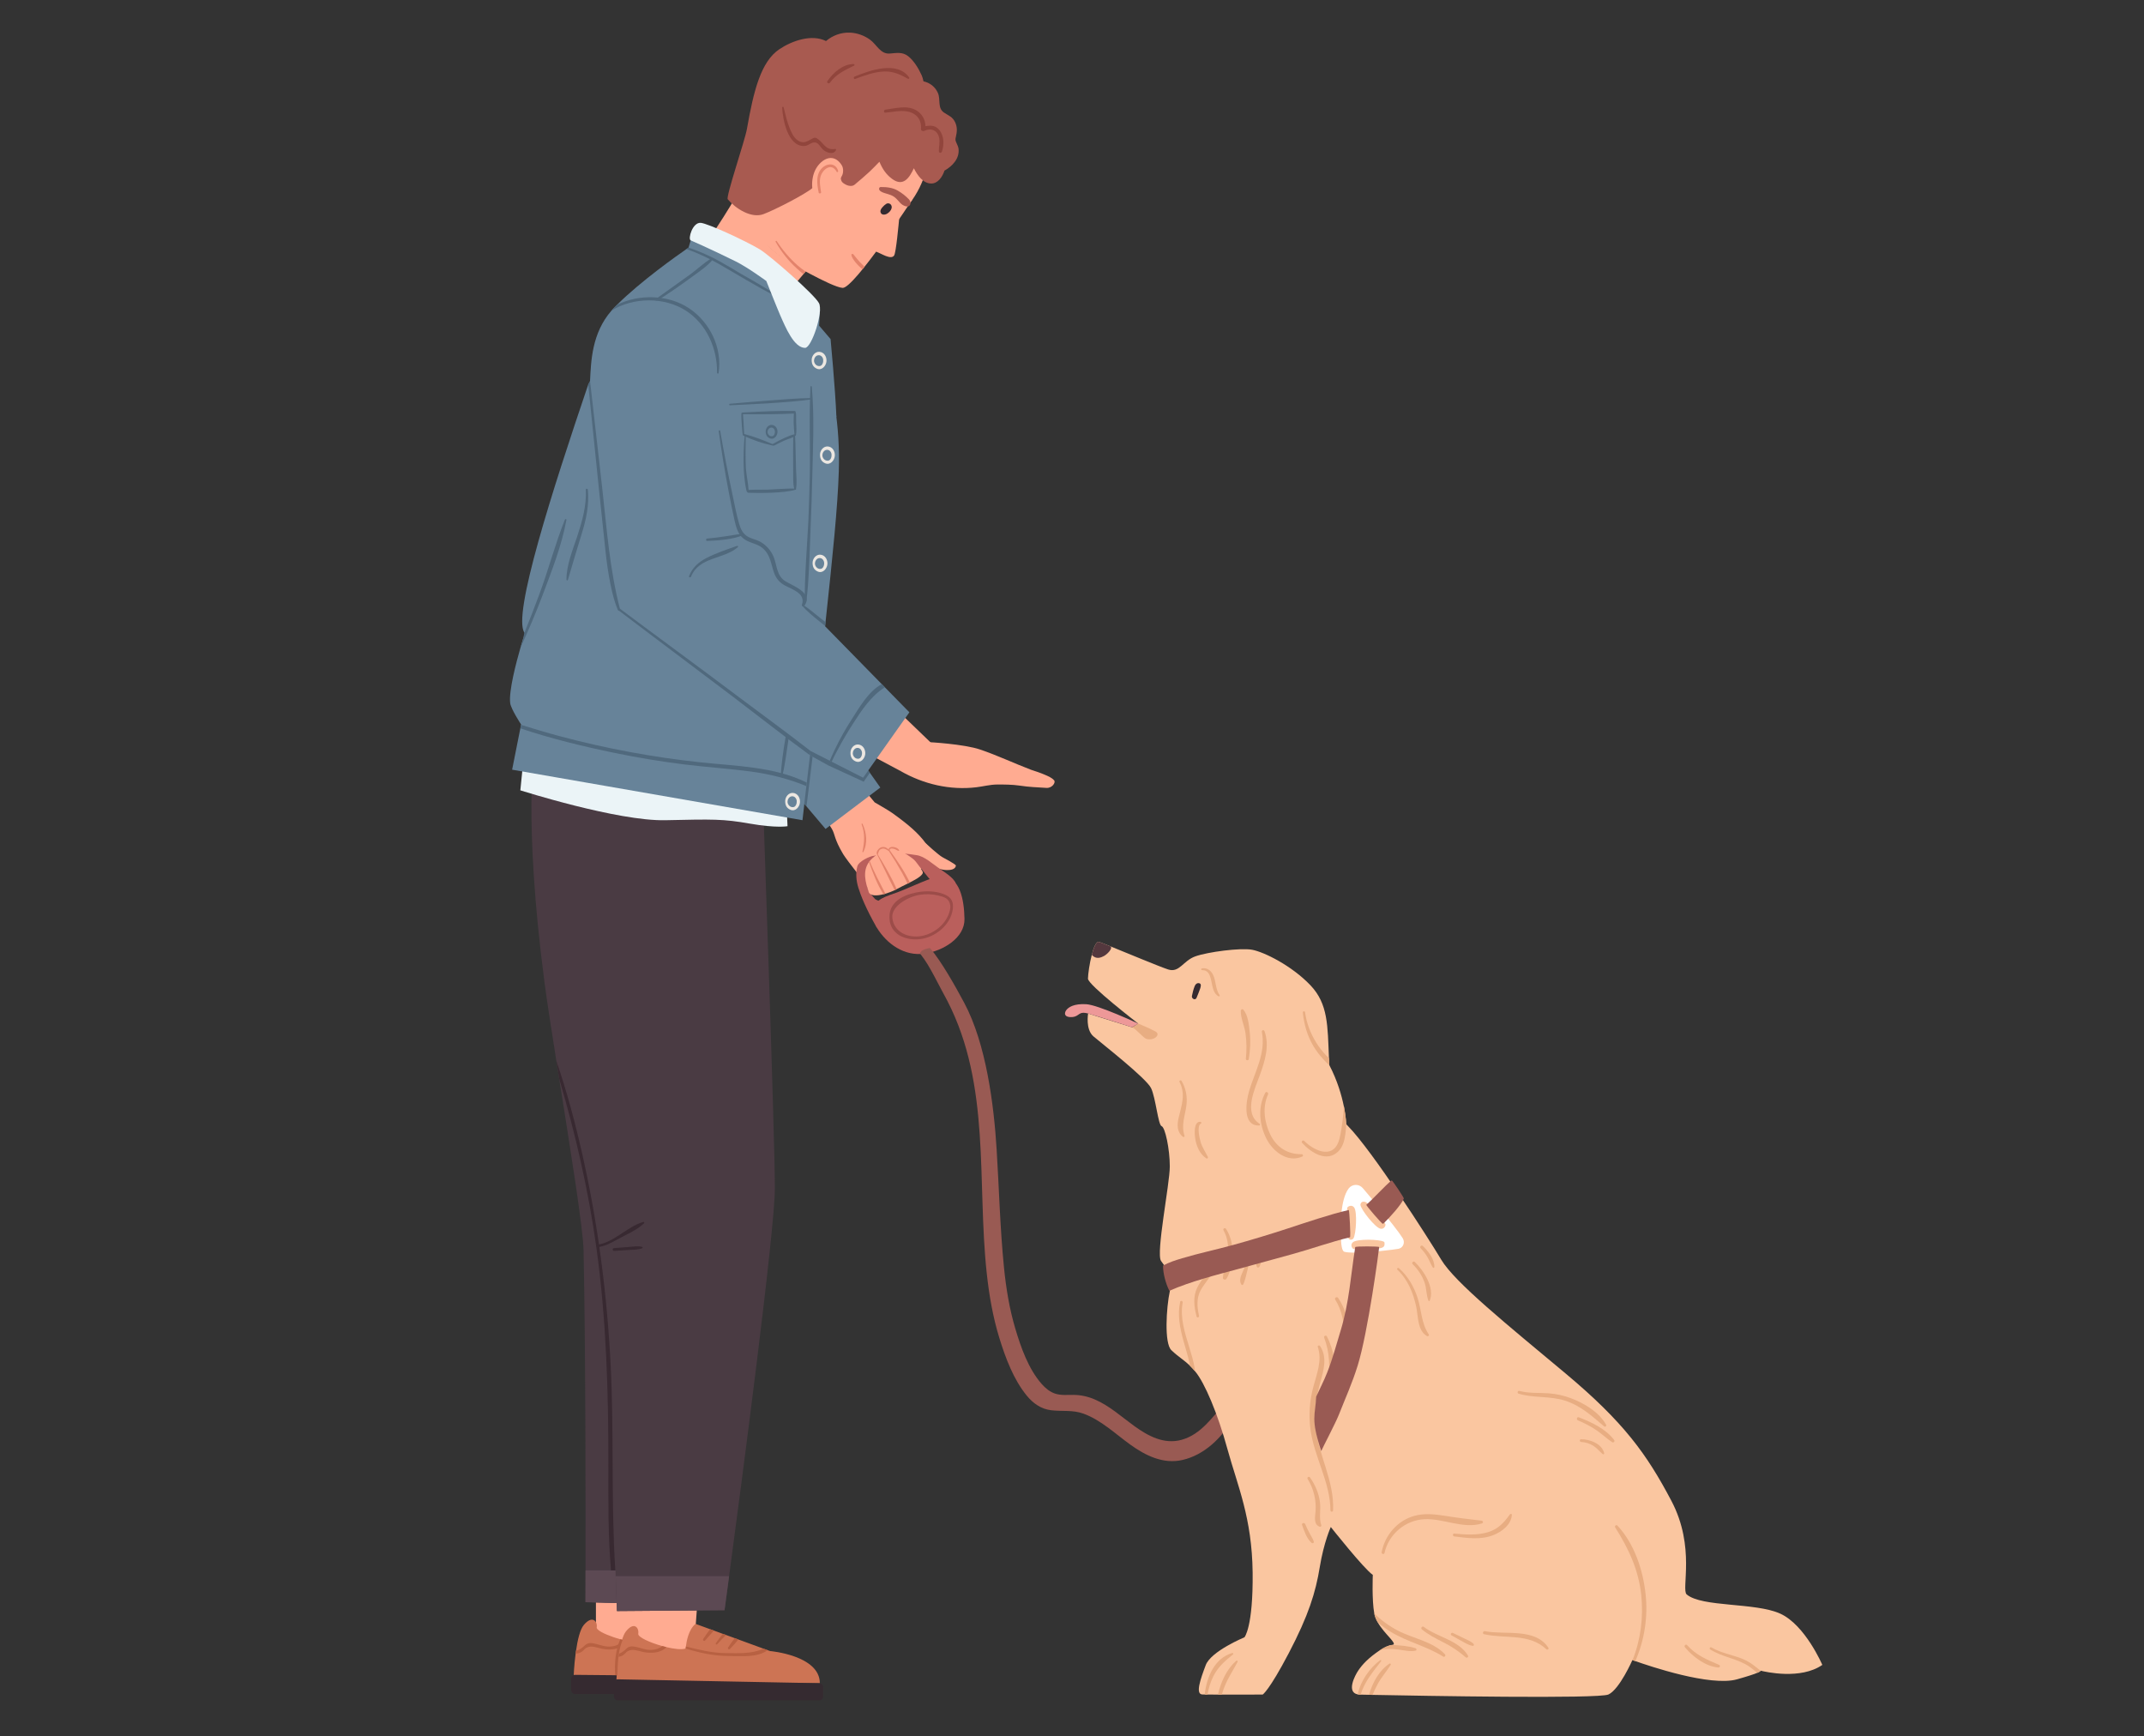
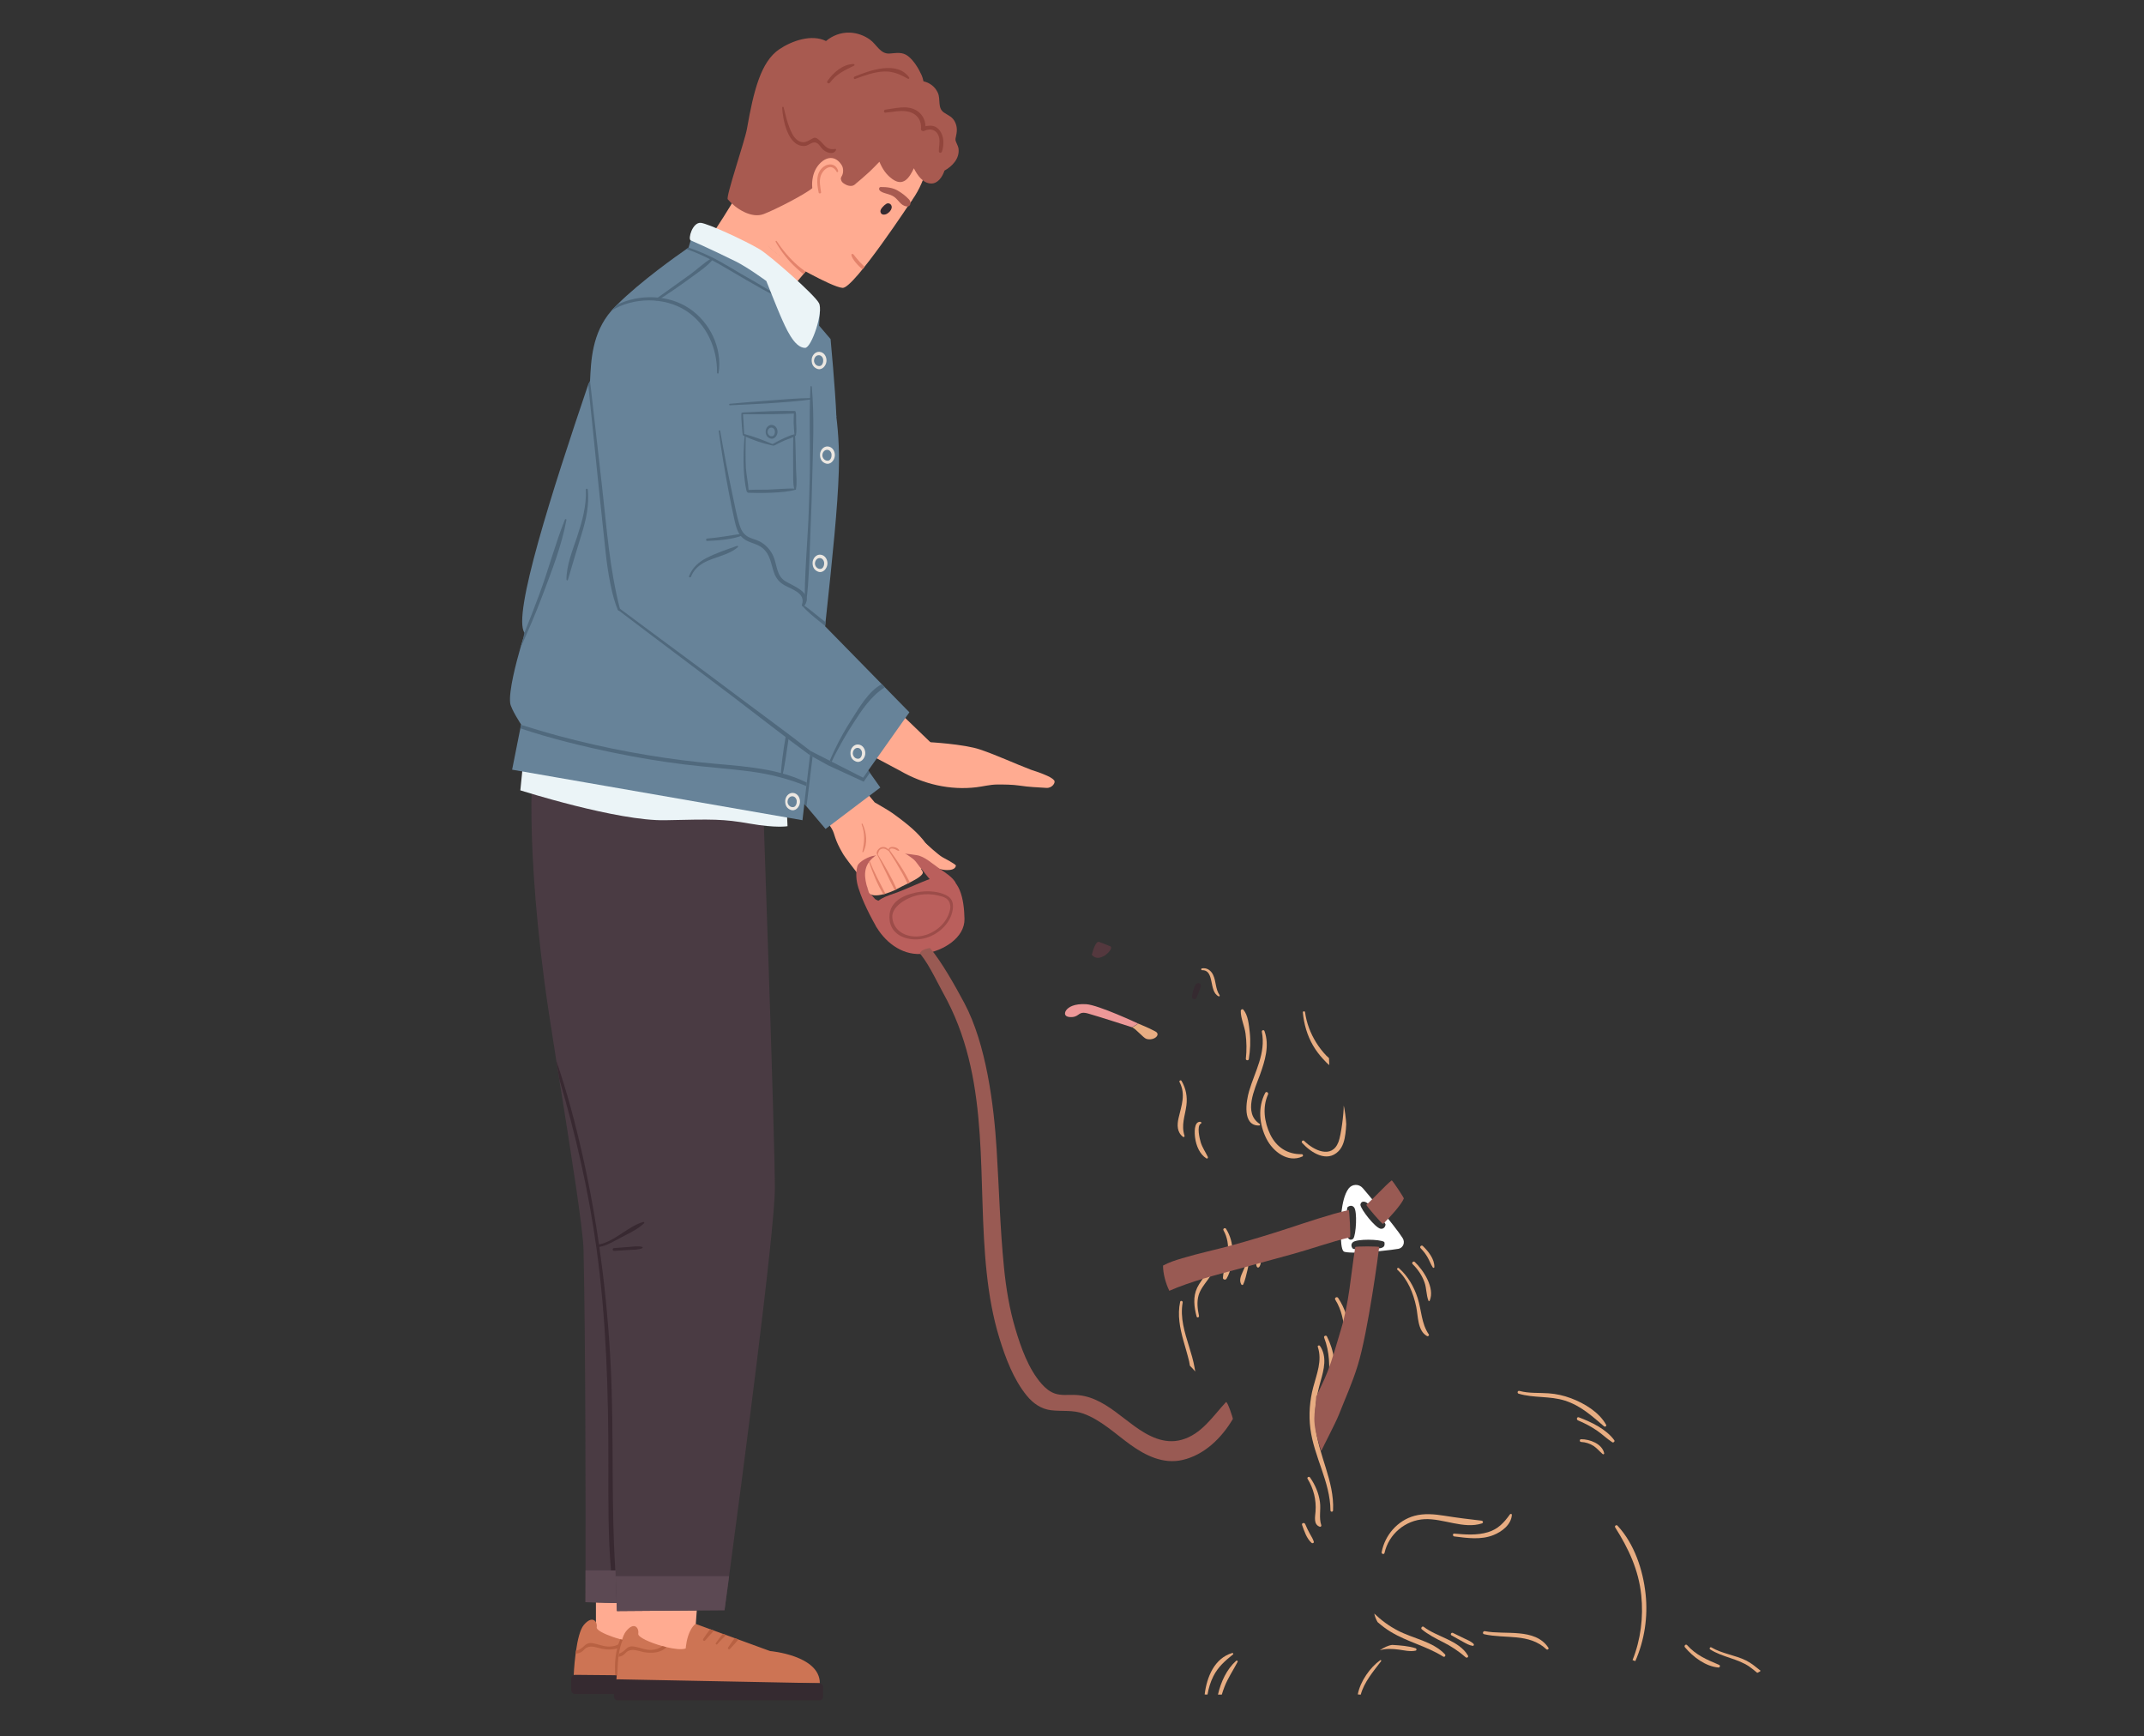
<svg xmlns="http://www.w3.org/2000/svg" width="368" viewBox="0 0 276 223.5" height="298" preserveAspectRatio="xMidYMid meet">
  <rect x="0" y="0" width="276" height="223.5" fill="#333333" stroke="none" />
  <defs>
    <clipPath id="d7db5e408c">
      <path d="M 73 215 L 102 215 L 102 218.898 L 73 218.898 Z M 73 215 " clip-rule="nonzero" />
    </clipPath>
    <clipPath id="6d064b2b58">
      <path d="M 79 216 L 106 216 L 106 218.898 L 79 218.898 Z M 79 216 " clip-rule="nonzero" />
    </clipPath>
    <clipPath id="9d4e017beb">
      <path d="M 93 4.129 L 124 4.129 L 124 28 L 93 28 Z M 93 4.129 " clip-rule="nonzero" />
    </clipPath>
    <clipPath id="f816a8d3cf">
      <path d="M 65.465 31 L 118 31 L 118 106 L 65.465 106 Z M 65.465 31 " clip-rule="nonzero" />
    </clipPath>
    <clipPath id="7df43b9209">
      <path d="M 140 121.172 L 234.586 121.172 L 234.586 218.473 L 140 218.473 Z M 140 121.172 " clip-rule="nonzero" />
    </clipPath>
    <clipPath id="cec57b47ab">
      <path d="M 155 212 L 159 212 L 159 218.898 L 155 218.898 Z M 155 212 " clip-rule="nonzero" />
    </clipPath>
    <clipPath id="f2754cff2a">
      <path d="M 156 213 L 160 213 L 160 218.898 L 156 218.898 Z M 156 213 " clip-rule="nonzero" />
    </clipPath>
    <clipPath id="b1bea89562">
      <path d="M 174 213 L 178 213 L 178 218.898 L 174 218.898 Z M 174 213 " clip-rule="nonzero" />
    </clipPath>
    <clipPath id="3885db0943">
      <path d="M 176 214 L 180 214 L 180 218.898 L 176 218.898 Z M 176 214 " clip-rule="nonzero" />
    </clipPath>
  </defs>
  <path fill="#ffab91" d="M 84.602 205.801 L 83.945 215.109 L 76.715 215.109 L 76.715 205.801 L 84.602 205.801 " fill-opacity="1" fill-rule="nonzero" />
  <path fill="#cd7454" d="M 101.352 215.832 L 73.844 215.832 C 73.844 215.832 73.895 214.398 74.102 212.832 C 74.117 212.715 74.133 212.594 74.152 212.473 C 74.348 211.117 74.66 209.742 75.156 209.156 C 76.273 207.836 76.941 208.719 76.816 209.473 C 76.766 209.801 77.727 210.297 78.934 210.711 C 79.043 210.746 79.148 210.781 79.254 210.816 C 79.426 210.871 79.602 210.922 79.777 210.977 C 79.891 211.008 80.008 211.039 80.121 211.066 C 80.188 211.086 80.25 211.102 80.316 211.117 C 80.449 211.148 80.582 211.18 80.711 211.207 C 81.766 211.445 82.75 211.539 83.227 211.359 C 83.227 211.359 83.371 209.094 84.559 208.191 L 94.637 211.691 C 94.637 211.691 101.352 212.246 101.352 215.832 " fill-opacity="1" fill-rule="nonzero" />
  <g clip-path="url(#d7db5e408c)">
    <path fill="#352a30" d="M 74.016 218.047 L 101.309 218.047 C 101.578 218.047 101.793 217.82 101.793 217.539 L 101.793 216.34 C 101.793 216.059 101.578 215.832 101.309 215.832 L 74.016 215.578 C 73.75 215.578 73.531 215.809 73.531 216.086 L 73.531 217.539 C 73.531 217.82 73.75 218.047 74.016 218.047 " fill-opacity="1" fill-rule="nonzero" />
  </g>
  <path fill="#ffab91" d="M 89.746 206.625 L 89.066 215.93 L 81.543 215.93 L 81.543 206.625 L 89.746 206.625 " fill-opacity="1" fill-rule="nonzero" />
  <path fill="#cd7454" d="M 105.539 216.656 L 79.332 216.656 C 79.332 216.656 79.391 214.969 79.629 213.254 C 79.648 213.117 79.668 212.98 79.691 212.848 C 79.879 211.648 80.164 210.504 80.582 209.98 C 81.648 208.66 82.281 209.539 82.164 210.293 C 82.098 210.723 83.676 211.438 85.277 211.879 C 85.445 211.926 85.617 211.969 85.785 212.012 C 86.809 212.254 87.773 212.363 88.25 212.188 C 88.258 212.184 88.266 212.184 88.27 212.18 C 88.27 212.18 88.277 212.086 88.297 211.93 C 88.367 211.312 88.637 209.734 89.539 209.016 L 91.426 209.707 L 91.902 209.879 L 93.055 210.301 L 93.457 210.445 L 94.582 210.852 L 95.047 211.023 L 98.293 212.211 L 98.809 212.398 L 99.141 212.516 C 99.141 212.516 105.539 213.066 105.539 216.656 " fill-opacity="1" fill-rule="nonzero" />
  <g clip-path="url(#6d064b2b58)">
    <path fill="#352a30" d="M 79.496 218.867 L 105.496 218.867 C 105.75 218.867 105.957 218.645 105.957 218.363 L 105.957 217.16 C 105.957 216.883 105.75 216.656 105.496 216.656 L 79.496 216.152 C 79.242 216.152 79.035 216.379 79.035 216.656 L 79.035 218.363 C 79.035 218.645 79.242 218.867 79.496 218.867 " fill-opacity="1" fill-rule="nonzero" />
  </g>
  <path fill="#4a3b43" d="M 98.016 101.828 C 98.016 101.828 97.965 146.047 97.719 152.766 C 97.52 158.207 92.055 190.195 89.992 202.133 C 89.504 204.93 89.207 206.625 89.207 206.625 L 75.367 206.227 C 75.367 206.227 75.375 204.691 75.375 202.133 C 75.387 193.422 75.383 172.871 75.121 160.91 C 75.062 158.094 73.422 147.883 71.984 138.844 C 71.859 138.062 71.738 137.293 71.617 136.539 C 70.973 132.473 70.406 128.816 70.09 126.414 C 67.332 105.426 68.801 96.156 68.801 96.156 C 74.43 96.102 98.016 101.828 98.016 101.828 " fill-opacity="1" fill-rule="nonzero" />
  <path fill="#5c4953" d="M 89.992 202.133 C 89.504 204.93 89.207 206.625 89.207 206.625 L 75.367 206.227 C 75.367 206.227 75.375 204.691 75.375 202.133 L 89.992 202.133 " fill-opacity="1" fill-rule="nonzero" />
  <path fill="#ffab91" d="M 119.184 108.555 C 118.184 107.203 117.02 106.199 114.871 104.652 C 114.379 104.297 112.613 103.289 112.598 103.277 L 111.012 101.367 L 105.273 103.801 L 107.094 106.699 C 107.508 107.41 107.367 107.973 108.547 109.949 C 108.953 110.629 111.938 114.5 112.582 114.977 C 112.73 115.082 119.371 111.484 119.289 111.324 C 120.879 110.605 119.695 109.242 119.184 108.555 " fill-opacity="1" fill-rule="nonzero" />
  <path fill="#678399" d="M 113.324 101.367 L 106.273 106.699 L 100.508 99.879 L 103.234 94.031 L 107.848 93.645 L 113.324 101.367 " fill-opacity="1" fill-rule="nonzero" />
  <path fill="#ffab91" d="M 119.184 108.555 C 119.184 108.555 120.816 110.074 121.359 110.355 C 121.539 110.449 123.074 111.258 123.055 111.418 C 122.992 111.91 122.359 112 121.91 111.992 C 121.219 111.98 120.523 111.754 119.953 111.387 C 119.422 111.039 117.449 109.777 117.395 109.422 C 117.336 109.062 119.184 108.555 119.184 108.555 " fill-opacity="1" fill-rule="nonzero" />
  <path fill="#4a3b43" d="M 99.75 152.949 C 99.75 158.418 95.457 190.945 93.859 202.875 C 93.492 205.605 93.27 207.262 93.27 207.262 L 79.422 207.367 C 79.422 207.367 79.359 205.668 79.258 202.875 C 78.93 193.918 78.152 173.688 77.465 161.914 C 77.211 157.559 72.523 135.613 71.176 127.625 C 67.656 106.75 68.781 97.434 68.781 97.434 C 74.402 97.176 98.184 102.035 98.184 102.035 C 98.184 102.035 99.75 146.223 99.75 152.949 " fill-opacity="1" fill-rule="nonzero" />
  <path fill="#ffab91" d="M 112.652 88.68 L 120.051 95.805 L 115.949 99.254 L 107.121 94.555 L 112.652 88.68 " fill-opacity="1" fill-rule="nonzero" />
  <path fill="#ffab91" d="M 117.074 26.223 C 113.031 31.441 105.664 32.363 100.621 28.285 C 95.578 24.207 94.766 16.676 98.809 11.461 C 102.855 6.242 110.223 5.32 115.266 9.398 C 120.309 13.477 121.117 21.008 117.074 26.223 " fill-opacity="1" fill-rule="nonzero" />
  <path fill="#ffab91" d="M 103.887 34.742 L 103.871 34.758 L 103.859 34.773 L 103.586 35.102 L 103.566 35.121 L 101.469 37.613 L 89.176 33.902 C 89.176 33.902 94.898 25.562 94.996 24.621 C 96.098 29.094 98.531 32.164 102.43 34.094 C 102.551 34.152 102.668 34.211 102.789 34.27 C 103.105 34.418 103.43 34.559 103.766 34.691 C 103.777 34.695 103.789 34.699 103.801 34.707 C 103.832 34.719 103.859 34.727 103.887 34.742 " fill-opacity="1" fill-rule="nonzero" />
  <path fill="#ffab91" d="M 96.527 17.418 C 96.527 17.418 95.352 22.117 94.977 24.227 C 94.605 29.367 101.117 33.484 101.117 33.484 C 101.117 33.484 107.016 36.957 108.469 37.055 C 109.922 37.152 117.418 25.723 117.418 25.723 L 96.527 17.418 " fill-opacity="1" fill-rule="nonzero" />
  <path fill="#ebf4f7" d="M 67.395 97.664 L 66.984 101.727 C 66.984 101.727 79.508 105.715 85.66 105.574 C 91.809 105.438 93.066 105.406 96.527 106.012 C 99.984 106.617 101.379 106.344 101.379 106.344 L 101.078 99.656 L 67.395 97.664 " fill-opacity="1" fill-rule="nonzero" />
-   <path fill="#ffab91" d="M 115.438 27.992 C 115.535 27.824 115.793 27.715 115.773 27.926 C 115.676 28.898 115.352 32.547 115.094 32.898 C 114.672 33.477 113.445 32.621 112.781 32.391 C 112.645 32.344 112.41 31.535 112.457 31.418 C 112.812 30.559 114.996 28.762 115.438 27.992 " fill-opacity="1" fill-rule="nonzero" />
  <path fill="#352a30" d="M 114.621 26.277 C 114.777 26.414 114.82 26.598 114.777 26.797 C 114.707 27.094 114.449 27.363 114.188 27.512 C 113.906 27.672 113.453 27.707 113.352 27.309 C 113.285 27.047 113.461 26.828 113.621 26.648 C 113.766 26.484 113.902 26.355 114.102 26.23 C 114.266 26.133 114.484 26.16 114.621 26.277 " fill-opacity="1" fill-rule="nonzero" />
  <path fill="#e3836b" d="M 109.602 32.824 C 109.695 33.379 110.48 34.219 111.027 34.668 C 111.117 34.562 111.207 34.465 111.297 34.336 C 111.086 34.125 110.84 33.891 110.676 33.719 C 110.387 33.414 110.125 33.059 109.859 32.738 C 109.781 32.641 109.574 32.672 109.602 32.824 " fill-opacity="1" fill-rule="nonzero" />
  <g clip-path="url(#9d4e017beb)">
    <path fill="#a85a50" d="M 123.395 19.156 C 123.359 18.875 123.242 18.668 123.137 18.418 C 122.98 18.047 122.957 18.02 123.055 17.598 C 123.207 16.957 123.25 16.383 122.969 15.762 C 122.629 15.012 122.109 14.898 121.492 14.469 C 120.672 13.891 121.102 12.797 120.742 11.973 C 120.398 11.176 119.688 10.637 118.879 10.469 C 118.828 10.18 118.746 9.91 118.641 9.676 C 118.266 8.84 117.641 7.801 116.902 7.227 C 116.172 6.656 115.406 6.824 114.543 6.891 C 113.328 6.988 112.871 5.738 111.996 5.105 C 111.246 4.562 110.328 4.234 109.402 4.199 C 108.254 4.156 107.176 4.57 106.332 5.281 C 104.48 4.355 101.93 5.25 100.305 6.352 C 97.961 7.941 97.023 11.633 96.156 16.582 C 95.883 18.141 93.387 25.41 93.688 25.656 C 94.695 26.84 96.723 28.168 98.316 27.551 C 99.828 26.969 103.586 25.047 104.605 24.191 C 105.246 23.648 105.922 23.125 106.242 22.359 C 106.457 21.852 108.117 22.156 108.195 22.699 C 108.273 23.254 108.281 23.438 108.82 23.734 C 109.43 24.074 109.875 23.887 109.977 23.801 C 110.805 23.105 111.195 22.785 111.957 22.082 C 112.301 21.762 112.695 21.344 113.207 20.82 C 113.59 21.727 114.059 22.453 114.855 23.035 C 116.289 24.09 117.086 22.855 117.641 21.656 C 118.102 22.566 118.809 23.586 119.84 23.621 C 120.703 23.652 121.293 22.824 121.586 21.961 C 122.617 21.387 123.539 20.387 123.395 19.156 " fill-opacity="1" fill-rule="nonzero" />
  </g>
  <path fill="#ffab91" d="M 106.656 20.367 C 107.418 20.203 108.016 20.691 108.375 21.297 C 108.586 21.652 108.578 22.227 108.414 22.566 C 108.062 23.301 107.453 24.305 106.844 25.117 C 106.539 25.531 105.992 26.383 105.594 26.121 C 104.285 25.262 104.328 22.984 105.023 21.746 C 105.355 21.145 105.957 20.52 106.656 20.367 " fill-opacity="1" fill-rule="nonzero" />
  <path fill="#e3836b" d="M 106.043 21.445 C 106.691 20.977 107.621 21.047 107.898 22.004 C 107.922 22.09 107.777 22.238 107.715 22.125 C 107.027 20.848 105.879 21.828 105.629 22.727 C 105.449 23.379 105.609 24.098 105.699 24.75 C 105.723 24.926 105.418 24.93 105.398 24.824 C 105.156 23.68 104.953 22.242 106.043 21.445 " fill-opacity="1" fill-rule="nonzero" />
  <path fill="#a85a50" d="M 117.012 25.664 C 116.609 25.242 116.137 24.859 115.539 24.516 C 114.953 24.18 114.207 24.062 113.387 24.074 C 113.172 24.074 113.102 24.316 113.223 24.48 C 113.551 24.934 114.566 24.891 115.188 25.398 C 115.762 25.871 115.922 26.391 116.656 26.566 C 117.18 26.691 117.402 26.074 117.012 25.664 " fill-opacity="1" fill-rule="nonzero" />
  <g clip-path="url(#f816a8d3cf)">
    <path fill="#678399" d="M 117.066 91.684 L 111.109 100.102 L 107.062 98.043 L 106.816 97.918 L 104.344 96.629 C 104.34 96.641 104.34 96.652 104.34 96.66 C 104.316 96.84 104.297 97.023 104.273 97.215 C 104.137 98.34 103.992 99.57 103.855 100.734 C 103.84 100.883 103.82 101.035 103.805 101.184 C 103.527 103.574 103.305 105.574 103.305 105.574 L 65.926 99.07 L 66.984 93.75 L 67.074 93.297 L 67.082 93.254 C 67.082 93.254 65.785 91.277 65.68 90.516 C 65.469 88.988 66.457 85.25 66.992 83.395 C 67.18 82.742 67.312 82.32 67.312 82.32 C 67.312 82.32 67.609 81.57 67.512 81.434 C 65.926 79.199 71.133 63.043 75.723 49.492 C 75.777 49.328 75.949 49.207 75.957 49.035 C 76.082 46.535 76.172 42.887 78.723 39.977 C 78.816 39.863 78.918 39.754 79.023 39.645 C 79.16 39.504 79.301 39.363 79.441 39.223 C 82.5 36.18 87.207 32.859 88.375 32.055 C 88.527 31.945 88.617 31.883 88.637 31.871 C 88.641 31.867 88.641 31.863 88.641 31.863 C 88.641 31.863 88.75 31.902 88.941 31.977 C 88.996 31.992 89.051 32.012 89.105 32.035 C 89.145 32.047 89.184 32.062 89.227 32.078 C 89.25 32.086 89.273 32.094 89.297 32.105 C 89.367 32.129 89.438 32.156 89.52 32.188 C 89.594 32.215 89.664 32.242 89.734 32.27 C 92.746 33.402 101.02 36.668 102.387 38.844 C 104.066 41.508 108.363 48.453 107.98 60.688 C 107.836 65.281 107.195 71.504 106.273 80.074 C 106.258 80.238 106.238 80.406 106.219 80.57 C 106.219 80.586 106.219 80.598 106.215 80.609 L 113.516 88.062 L 117.066 91.684 " fill-opacity="1" fill-rule="nonzero" />
  </g>
  <path fill="#e3836b" d="M 103.707 34.957 L 103.43 35.281 C 103.336 35.207 103.242 35.133 103.148 35.059 C 102.941 34.887 102.746 34.711 102.559 34.539 C 101.469 33.547 100.574 32.402 99.848 31.125 C 99.793 31.027 99.934 30.945 99.992 31.039 C 100.754 32.203 101.66 33.273 102.711 34.191 C 102.988 34.434 103.277 34.652 103.57 34.859 C 103.605 34.887 103.672 34.934 103.707 34.957 " fill-opacity="1" fill-rule="nonzero" />
  <path fill="#ffab91" d="M 135.707 100.453 C 135.398 100.082 134.891 99.891 134.457 99.703 C 133.891 99.461 133.305 99.27 132.719 99.078 C 130.527 98.242 128.402 97.234 126.176 96.477 C 124.098 95.766 119.477 95.508 119.465 95.523 C 118.898 95.953 115.828 99.184 115.949 99.254 C 118.898 100.941 122.309 101.738 125.691 101.332 C 126.57 101.227 127.441 100.988 128.328 100.98 C 129.242 100.973 130.348 100.984 131.242 101.117 C 132.566 101.316 133.379 101.324 134.707 101.414 C 135.449 101.461 135.926 100.719 135.707 100.453 " fill-opacity="1" fill-rule="nonzero" />
  <path fill="#678399" d="M 107.672 53.68 C 107.527 50.062 106.922 43.645 106.922 43.645 L 105.441 41.91 L 105.562 39.863 C 105.562 39.863 100.43 34.703 96.41 32.355 C 92.25 29.93 89.453 29.121 89.453 29.121 L 88.641 31.863 C 88.641 31.863 99.488 41.359 99.5 41.594 C 99.516 41.832 107.672 53.68 107.672 53.68 " fill-opacity="1" fill-rule="nonzero" />
  <path fill="#50697d" d="M 101.082 74.801 C 99.965 74.098 100.039 72.785 99.594 71.688 C 99.246 70.836 98.605 70.117 97.789 69.691 C 97.328 69.449 96.805 69.363 96.344 69.117 C 95.652 68.754 95.359 68.137 95.148 67.41 C 94.789 66.18 94.559 64.898 94.289 63.645 C 93.707 60.926 93.184 58.191 92.711 55.453 C 92.688 55.332 92.504 55.383 92.523 55.508 C 92.883 58.098 93.305 60.68 93.797 63.25 C 94.039 64.52 94.289 65.789 94.574 67.047 C 94.754 67.836 94.992 68.691 95.621 69.25 C 96.359 69.91 97.445 69.914 98.203 70.578 C 99.18 71.43 99.238 72.562 99.637 73.703 C 99.898 74.449 100.348 74.988 101.043 75.363 C 101.984 75.875 103.734 76.371 103.238 77.824 C 103.172 78.02 103.449 78.105 103.559 77.957 C 104.742 76.312 102.031 75.398 101.082 74.801 " fill-opacity="1" fill-rule="nonzero" />
  <path fill="#50697d" d="M 79.547 78.516 C 78.781 76.855 78.234 73.605 77.969 71.152 C 77.676 68.48 77.395 65.801 77.117 63.125 C 76.645 58.582 76.18 54.035 75.723 49.492 C 75.801 49.34 75.875 49.188 75.957 49.035 C 76.48 53.602 77.004 58.172 77.516 62.742 C 78.105 68.004 78.48 73.273 79.816 78.41 C 79.871 78.605 79.629 78.695 79.547 78.516 " fill-opacity="1" fill-rule="nonzero" />
  <path fill="#50697d" d="M 104.34 96.66 C 104.316 96.84 104.297 97.023 104.273 97.215 C 100.953 94.793 97.719 92.234 94.453 89.754 C 90.168 86.496 83.883 81.812 79.605 78.547 C 79.465 78.441 79.602 78.195 79.746 78.305 C 84.098 81.562 90.465 86.223 94.805 89.496 C 97.977 91.883 101.207 94.215 104.34 96.66 " fill-opacity="1" fill-rule="nonzero" />
  <path fill="#50697d" d="M 92.504 48.016 C 92.484 48.133 92.305 48.098 92.305 47.988 C 92.348 44.883 90.992 41.746 88.332 40.012 C 85.551 38.195 81.52 38.242 78.723 39.977 C 78.816 39.863 78.918 39.754 79.023 39.645 C 79.16 39.504 79.301 39.363 79.441 39.223 C 82.289 37.824 86.039 37.914 88.684 39.668 C 91.387 41.457 93.008 44.785 92.504 48.016 " fill-opacity="1" fill-rule="nonzero" />
  <path fill="#50697d" d="M 91.617 33.227 C 90.652 33.801 89.809 34.617 88.902 35.285 C 87.984 35.961 85.398 37.773 84.48 38.449 C 84.352 38.543 84.461 38.738 84.605 38.664 C 85.664 38.121 88.273 36.227 89.234 35.527 C 90.102 34.891 91.07 34.242 91.758 33.41 C 91.84 33.312 91.738 33.156 91.617 33.227 " fill-opacity="1" fill-rule="nonzero" />
  <path fill="#ece7e1" d="M 105.516 47.117 C 105.066 47.156 104.793 46.746 104.789 46.426 C 104.785 46.18 104.953 45.781 105.316 45.727 C 105.68 45.672 105.941 45.973 105.973 46.312 C 106.004 46.617 105.867 47.086 105.516 47.117 Z M 105.488 45.285 C 104.93 45.242 104.496 45.781 104.488 46.316 C 104.473 46.949 104.754 47.285 105.164 47.461 C 105.797 47.723 106.332 47.102 106.391 46.52 C 106.449 45.945 106.109 45.332 105.488 45.285 " fill-opacity="1" fill-rule="nonzero" />
  <path fill="#ece7e1" d="M 106.594 59.297 C 106.141 59.336 105.867 58.926 105.863 58.605 C 105.859 58.359 106.027 57.961 106.391 57.906 C 106.754 57.848 107.016 58.152 107.047 58.492 C 107.078 58.797 106.941 59.266 106.594 59.297 Z M 106.566 57.465 C 106.008 57.422 105.574 57.957 105.562 58.496 C 105.547 59.129 105.828 59.465 106.238 59.637 C 106.871 59.902 107.406 59.281 107.465 58.699 C 107.523 58.125 107.184 57.512 106.566 57.465 " fill-opacity="1" fill-rule="nonzero" />
  <path fill="#ece7e1" d="M 105.637 73.227 C 105.188 73.27 104.91 72.855 104.906 72.539 C 104.902 72.293 105.074 71.891 105.434 71.836 C 105.801 71.781 106.059 72.086 106.094 72.426 C 106.125 72.73 105.984 73.195 105.637 73.227 Z M 105.609 71.395 C 105.051 71.352 104.617 71.891 104.605 72.426 C 104.594 73.062 104.875 73.398 105.285 73.57 C 105.918 73.836 106.449 73.215 106.512 72.633 C 106.57 72.059 106.227 71.445 105.609 71.395 " fill-opacity="1" fill-rule="nonzero" />
  <path fill="#ece7e1" d="M 110.508 97.66 C 110.059 97.703 109.785 97.289 109.781 96.973 C 109.777 96.727 109.945 96.324 110.309 96.27 C 110.672 96.215 110.93 96.52 110.965 96.859 C 110.996 97.164 110.855 97.629 110.508 97.66 Z M 110.48 95.828 C 109.922 95.785 109.488 96.324 109.48 96.863 C 109.465 97.496 109.746 97.832 110.156 98.004 C 110.789 98.27 111.324 97.648 111.383 97.066 C 111.441 96.492 111.102 95.879 110.48 95.828 " fill-opacity="1" fill-rule="nonzero" />
  <path fill="#ece7e1" d="M 102.109 103.891 C 101.656 103.934 101.383 103.52 101.379 103.203 C 101.375 102.957 101.543 102.555 101.906 102.5 C 102.27 102.445 102.531 102.75 102.566 103.09 C 102.594 103.395 102.457 103.859 102.109 103.891 Z M 102.082 102.059 C 101.523 102.016 101.09 102.555 101.078 103.094 C 101.066 103.727 101.344 104.062 101.758 104.234 C 102.391 104.5 102.922 103.879 102.98 103.297 C 103.039 102.723 102.699 102.109 102.082 102.059 " fill-opacity="1" fill-rule="nonzero" />
  <path fill="#50697d" d="M 99.391 56.152 C 99.031 56.184 98.812 55.855 98.809 55.602 C 98.805 55.406 98.941 55.086 99.23 55.043 C 99.52 54.996 99.727 55.242 99.754 55.512 C 99.777 55.754 99.668 56.125 99.391 56.152 Z M 99.367 54.691 C 98.922 54.656 98.578 55.086 98.566 55.516 C 98.559 56.02 98.781 56.285 99.109 56.422 C 99.613 56.637 100.039 56.141 100.086 55.676 C 100.133 55.219 99.859 54.73 99.367 54.691 " fill-opacity="1" fill-rule="nonzero" />
  <path fill="#50697d" d="M 99.633 38.004 C 98.02 37.238 94.191 34.914 92.582 34 C 91.234 33.23 89.832 32.574 88.375 32.055 C 88.527 31.945 88.617 31.883 88.637 31.871 C 88.738 31.906 88.84 31.938 88.941 31.977 C 88.996 31.992 89.051 32.012 89.105 32.035 C 89.148 32.047 89.188 32.062 89.227 32.078 C 89.25 32.086 89.273 32.094 89.297 32.105 C 89.371 32.129 89.445 32.156 89.52 32.188 C 89.594 32.215 89.664 32.242 89.734 32.27 C 90.715 32.656 91.664 33.098 92.59 33.609 C 93.527 34.125 94.445 34.676 95.359 35.227 C 96.121 35.684 99.062 37.281 99.723 37.875 C 99.793 37.941 99.711 38.043 99.633 38.004 " fill-opacity="1" fill-rule="nonzero" />
  <path fill="#50697d" d="M 104.504 49.773 C 104.496 49.664 104.34 49.664 104.336 49.773 C 104.129 53.609 104.324 57.492 104.242 61.336 C 104.203 63.203 104.141 65.07 104.066 66.938 C 103.984 68.895 103.492 75.352 103.625 77.309 C 103.629 77.402 103.773 77.434 103.793 77.332 C 104.137 75.57 104.289 69.258 104.367 67.465 C 104.453 65.48 104.52 63.496 104.562 61.512 C 104.652 57.633 104.855 53.641 104.504 49.773 " fill-opacity="1" fill-rule="nonzero" />
  <path fill="#50697d" d="M 100.508 99.879 C 100.504 99.973 100.645 100.023 100.676 99.922 C 101.004 98.891 101.203 97.086 101.566 94.734 C 101.441 94.664 101.312 94.59 101.188 94.516 C 100.766 96.918 100.562 98.727 100.508 99.879 " fill-opacity="1" fill-rule="nonzero" />
  <path fill="#50697d" d="M 102.32 52.895 C 101.336 52.883 100.297 52.887 99.254 52.926 C 98.055 52.965 96.859 53.031 95.664 53.094 C 95.637 53.094 95.445 53.109 95.441 53.191 C 95.395 54.02 95.594 55.898 95.617 55.98 C 95.633 56.035 95.688 56.078 95.77 56.109 C 96.969 56.656 98.156 57.07 99.414 57.34 C 99.477 57.355 99.621 57.387 99.742 57.309 C 100.152 57.102 100.555 56.891 100.977 56.703 C 101.414 56.512 102.051 56.359 102.438 56.066 C 102.508 56.016 102.363 55.875 102.27 55.895 C 101.82 55.996 101.414 56.184 101.004 56.363 C 100.492 56.586 100.059 56.824 99.512 57.129 C 99.5 57.133 99.469 57.156 99.406 57.141 C 98.207 56.629 96.969 56.16 95.797 55.859 C 95.754 55.016 95.719 54.121 95.648 53.316 C 95.652 53.316 95.656 53.316 95.664 53.316 C 96.859 53.324 98.055 53.332 99.254 53.316 C 100.191 53.305 101.258 53.273 102.199 53.23 C 102.184 53.633 102.156 54.051 102.168 54.402 C 102.184 54.891 102.234 55.566 102.281 56.023 C 102.289 56.094 102.445 56.109 102.461 56.031 C 102.566 55.547 102.508 54.816 102.488 54.324 C 102.477 53.961 102.543 52.898 102.32 52.895 " fill-opacity="1" fill-rule="nonzero" />
  <path fill="#50697d" d="M 102.422 62.898 C 101.598 62.832 99.668 63 98.844 63.023 C 98.02 63.043 97.191 63.012 96.367 63.059 C 96.367 63.059 96.367 63.062 96.363 63.062 C 96.316 62.141 96.086 61.215 96.023 60.289 C 95.953 59.266 95.977 57.039 96.012 56.012 C 96.012 55.941 95.895 55.922 95.883 55.996 C 95.723 57.078 95.684 59.355 95.75 60.453 C 95.809 61.414 95.898 62.305 96.098 63.184 C 96.113 63.242 96.215 63.422 96.34 63.426 C 97.609 63.48 100.863 63.492 102.387 63.043 C 102.473 63.02 102.508 62.902 102.422 62.898 " fill-opacity="1" fill-rule="nonzero" />
  <path fill="#50697d" d="M 102.477 60.453 C 102.445 59.512 102.414 57.035 102.355 56.098 C 102.344 55.941 102.113 55.938 102.113 56.098 C 102.105 56.809 102.086 59.508 102.105 60.453 C 102.121 61.277 102.047 62.168 102.254 62.969 C 102.277 63.066 102.438 63.074 102.461 62.969 C 102.621 62.156 102.504 61.273 102.477 60.453 " fill-opacity="1" fill-rule="nonzero" />
  <path fill="#50697d" d="M 103.855 100.734 C 103.84 100.883 103.82 101.035 103.805 101.184 C 101.469 100.223 99.062 99.621 96.516 99.289 C 93.719 98.922 90.898 98.742 88.098 98.395 C 85.102 98.027 82.117 97.527 79.164 96.922 C 75.086 96.082 70.965 95.082 66.984 93.75 L 67.074 93.297 C 68.727 93.809 70.383 94.309 72.059 94.758 C 78 96.348 84.059 97.469 90.176 98.125 C 94.621 98.602 99.734 98.668 103.855 100.734 " fill-opacity="1" fill-rule="nonzero" />
  <path fill="#50697d" d="M 72.918 66.91 C 72.324 70.188 71.047 73.418 69.879 76.527 C 69.004 78.855 68.031 81.141 66.992 83.395 C 67.18 82.742 67.312 82.32 67.312 82.32 C 67.312 82.32 67.383 82.004 67.512 81.434 C 68.172 79.809 68.801 78.18 69.41 76.543 C 70.602 73.355 71.461 70.027 72.723 66.871 C 72.766 66.777 72.938 66.797 72.918 66.91 " fill-opacity="1" fill-rule="nonzero" />
  <path fill="#50697d" d="M 75.672 63.027 C 75.656 62.867 75.406 62.859 75.414 63.027 C 75.516 65.102 74.941 67.109 74.301 69.059 C 73.719 70.824 72.91 72.734 72.922 74.621 C 72.922 74.73 73.078 74.75 73.105 74.648 C 73.691 72.68 74.254 70.711 74.871 68.75 C 75.457 66.875 75.867 65.004 75.672 63.027 " fill-opacity="1" fill-rule="nonzero" />
  <path fill="#50697d" d="M 94.891 70.262 C 93.57 70.723 92.156 71.195 90.914 71.84 C 89.918 72.355 89.098 73.098 88.703 74.164 C 88.645 74.32 88.891 74.383 88.953 74.234 C 90 71.633 93.156 72.027 94.988 70.426 C 95.062 70.363 94.984 70.227 94.891 70.262 " fill-opacity="1" fill-rule="nonzero" />
  <path fill="#50697d" d="M 95.621 68.688 C 94.195 68.879 92.562 69.203 91.039 69.316 C 90.844 69.332 90.84 69.633 91.039 69.625 C 92.508 69.578 94.469 69.414 95.672 68.871 C 95.762 68.828 95.715 68.676 95.621 68.688 " fill-opacity="1" fill-rule="nonzero" />
  <path fill="#50697d" d="M 113.91 88.465 C 112.109 89.598 110.922 91.414 109.766 93.215 C 109.07 94.293 108.426 95.402 107.824 96.531 C 107.559 97.023 107.293 97.527 107.062 98.043 L 106.816 97.918 C 107.012 97.441 107.234 96.973 107.457 96.5 C 108.098 95.148 108.832 93.844 109.645 92.586 C 110.574 91.148 111.812 88.938 113.516 88.062 L 113.91 88.465 " fill-opacity="1" fill-rule="nonzero" />
  <path fill="#50697d" d="M 106.273 80.074 C 106.258 80.238 106.238 80.406 106.219 80.57 C 105.957 80.363 105.695 80.152 105.438 79.941 C 104.676 79.324 103.898 78.699 103.254 77.957 C 103.191 77.883 103.293 77.793 103.367 77.84 C 104.18 78.371 104.918 79.02 105.68 79.617 C 105.875 79.773 106.074 79.926 106.273 80.074 " fill-opacity="1" fill-rule="nonzero" />
  <path fill="#50697d" d="M 104.422 51.238 C 102.824 51.242 100.629 51.434 99.043 51.551 C 97.344 51.672 95.645 51.828 93.945 51.973 C 93.836 51.984 93.844 52.176 93.957 52.168 C 95.559 52.09 97.164 52.02 98.77 51.922 C 100.453 51.816 102.988 51.629 104.434 51.414 C 104.531 51.398 104.527 51.238 104.422 51.238 " fill-opacity="1" fill-rule="nonzero" />
  <path fill="#ebf4f7" d="M 103.641 44.777 C 102.227 44.777 101.148 42.203 100.418 40.531 C 100.062 39.723 98.648 36.168 98.648 36.168 C 98.648 36.168 96.242 34.406 94.719 33.652 C 91.164 31.898 88.914 30.938 88.914 30.938 C 88.535 30.762 89.145 28.582 90.219 28.684 C 91.156 28.777 95.859 30.938 97.785 32.082 C 99.082 32.852 104.84 37.898 105.43 39.02 C 106.02 40.141 104.477 44.777 103.641 44.777 " fill-opacity="1" fill-rule="nonzero" />
  <path fill="#ba5f5c" d="M 123.023 113.672 C 122.773 112.973 121.445 112.152 120.852 111.742 C 120.055 111.191 119.027 110.238 118.039 110.078 C 115.902 109.738 114.664 109.719 112.527 110.148 C 111.938 110.199 110.527 110.883 110.363 111.516 C 110.141 112.375 110.207 113.336 110.504 114.289 C 110.766 115.145 111.469 116.977 112.863 119.387 C 112.93 119.43 114.168 116.566 114.121 116.504 C 114.082 116.324 112.781 115.859 112.645 115.715 C 112.133 115.156 111.266 114.227 111.863 113.496 C 112.34 112.914 113.41 112.652 114.109 112.402 C 114.969 112.102 115.879 111.867 116.762 111.586 C 117.289 111.508 117.828 111.5 118.359 111.578 C 118.457 111.59 119.395 112.844 119.625 113.094 C 119.871 113.367 120.188 113.586 120.523 113.742 C 121.004 113.969 123.148 114.016 123.023 113.672 " fill-opacity="1" fill-rule="nonzero" />
  <path fill="#ba5f5c" d="M 121.152 112.766 C 120.145 112.77 117.031 114.297 115.531 114.852 C 114.141 115.371 112.52 115.703 112.418 117.234 C 112.344 118.324 112.832 119.332 112.863 119.387 C 114.164 121.508 116.414 123.113 119.008 122.746 C 121.438 122.398 124.211 120.699 124.16 118.27 C 124.113 115.879 123.613 112.762 121.152 112.766 " fill-opacity="1" fill-rule="nonzero" />
  <path fill="#995a53" d="M 157.82 180.473 C 156.113 182.309 154.672 184.617 152.102 185.328 C 149.863 185.945 147.812 184.848 146.043 183.57 C 144.391 182.379 142.848 180.957 140.957 180.141 C 140.074 179.758 139.16 179.551 138.199 179.543 C 137.418 179.535 136.625 179.629 135.863 179.391 C 135.172 179.176 134.59 178.691 134.113 178.156 C 132.402 176.227 131.422 173.441 130.699 171.004 C 129.941 168.453 129.512 165.812 129.246 163.168 C 128.727 157.945 128.625 153.156 128.297 147.922 C 127.945 142.285 126.973 134.391 124.113 129.055 C 122.93 126.848 121.238 123.832 119.75 122.055 C 119.656 121.945 118.527 122.336 118.613 122.445 C 118.492 122.551 118.398 122.68 118.441 122.734 C 119.215 123.715 119.672 124.543 120.27 125.648 C 120.562 126.191 121.547 128.09 121.953 128.824 C 127.582 139.754 125.746 152.074 127.023 163.867 C 127.328 166.691 127.812 169.504 128.648 172.223 C 129.434 174.773 130.473 177.566 132.184 179.648 C 132.992 180.637 134.023 181.363 135.309 181.52 C 136.738 181.691 138.086 181.453 139.473 181.957 C 141.754 182.789 143.559 184.543 145.5 185.941 C 147.465 187.355 149.746 188.492 152.23 187.918 C 155.062 187.266 157.281 185.059 158.707 182.645 C 158.746 182.582 157.992 180.285 157.82 180.473 " fill-opacity="1" fill-rule="nonzero" />
  <path fill="#ffab91" d="M 118.781 112.215 C 118.711 112.035 117.965 110.875 117.535 110.551 C 117 110.137 116.375 109.746 115.75 109.434 C 115.586 109.355 115.426 109.281 115.266 109.211 C 115.02 109.129 114.73 109.141 114.426 109.219 C 114.379 109.23 114.336 109.242 114.289 109.258 C 114.219 109.281 114.148 109.305 114.078 109.336 C 113.715 109.473 113.348 109.68 113.023 109.902 C 112.98 109.934 112.941 109.961 112.902 109.988 C 112.488 110.281 112.148 110.594 111.98 110.801 C 111.973 110.812 111.965 110.82 111.961 110.828 C 111.926 110.867 111.898 110.91 111.867 110.949 C 111.016 112.156 111.398 113.535 111.859 114.895 C 112.109 115.332 112.891 115.316 113.719 115.105 C 113.805 115.086 113.898 115.059 113.984 115.035 C 114.402 114.91 114.82 114.746 115.176 114.578 C 115.27 114.531 115.359 114.488 115.441 114.441 C 115.465 114.426 115.492 114.414 115.52 114.398 C 115.848 114.215 116.336 113.984 116.836 113.738 C 116.934 113.688 117.027 113.641 117.125 113.59 C 118.055 113.117 118.926 112.602 118.781 112.215 " fill-opacity="1" fill-rule="nonzero" />
  <path fill="#50697d" d="M 104.273 97.215 L 103.535 103.461 L 103.824 103.801 L 104.605 97.398 L 104.273 97.215 " fill-opacity="1" fill-rule="nonzero" />
  <path fill="#50697d" d="M 104.273 97.215 L 106.602 98.508 L 111.184 100.617 L 111.977 99.473 L 111.766 99.172 L 111.109 100.102 L 107.062 98.043 L 104.34 96.66 L 104.273 97.215 " fill-opacity="1" fill-rule="nonzero" />
  <path fill="#5c4953" d="M 93.859 202.875 C 93.492 205.605 93.27 207.262 93.27 207.262 L 79.422 207.367 C 79.422 207.367 79.359 205.668 79.258 202.875 L 93.859 202.875 " fill-opacity="1" fill-rule="nonzero" />
  <path fill="#382931" d="M 74.988 148.684 C 74.066 144.586 72.984 140.512 71.617 136.539 C 71.738 137.293 71.859 138.062 71.984 138.844 C 74.086 145.984 75.758 153.219 76.777 160.621 C 78.059 169.891 78.328 179.207 78.316 188.551 C 78.309 193.102 78.27 197.594 78.652 202.133 C 78.852 202.137 79.023 202.137 79.211 202.133 C 78.648 193.391 79.055 184.652 78.621 175.902 C 78.168 166.758 77 157.617 74.988 148.684 " fill-opacity="1" fill-rule="nonzero" />
  <path fill="#382931" d="M 82.805 157.285 C 80.73 157.879 79.004 159.977 76.812 160.227 C 76.824 160.328 76.84 160.434 76.863 160.539 C 77.75 160.453 78.547 160.047 79.348 159.602 C 80.504 158.961 81.941 158.375 82.906 157.461 C 82.984 157.387 82.906 157.254 82.805 157.285 " fill-opacity="1" fill-rule="nonzero" />
  <path fill="#382931" d="M 82.656 160.488 C 82.109 160.355 81.52 160.457 80.961 160.5 C 80.316 160.551 79.672 160.602 79.027 160.652 C 78.797 160.668 78.836 161.02 79.066 161.008 C 79.711 160.965 80.359 160.926 81.004 160.887 C 81.562 160.852 82.152 160.875 82.676 160.664 C 82.766 160.629 82.742 160.508 82.656 160.488 " fill-opacity="1" fill-rule="nonzero" />
  <path fill="#b86142" d="M 80.16 211.078 C 79.926 211.617 79.789 212.164 79.68 212.781 C 79.52 213.715 79.523 214.691 79.465 215.629 C 79.371 215.629 79.281 215.629 79.191 215.629 C 79.094 214.129 79.219 212.398 79.848 210.996 C 79.965 211.027 80.047 211.047 80.16 211.078 " fill-opacity="1" fill-rule="nonzero" />
-   <path fill="#b86142" d="M 98.809 212.398 C 97.543 213.391 95.352 213.156 93.906 213.156 C 91.887 213.152 90.109 212.758 88.25 212.188 C 88.258 212.184 88.266 212.184 88.27 212.18 C 88.27 212.18 88.277 212.086 88.297 211.93 C 89.973 212.344 91.621 212.762 93.379 212.777 C 95.074 212.789 96.766 212.902 98.293 212.211 L 98.809 212.398 " fill-opacity="1" fill-rule="nonzero" />
  <path fill="#b86142" d="M 85.785 212.012 C 85.078 212.777 83.836 212.836 82.848 212.648 C 82.184 212.52 81.504 212.176 80.832 212.52 C 80.594 212.641 80.43 212.926 80.188 213.066 C 80.004 213.168 79.816 213.23 79.629 213.254 C 79.648 213.117 79.668 212.98 79.691 212.848 C 79.93 212.77 80.145 212.637 80.41 212.414 C 80.535 212.309 80.637 212.18 80.773 212.09 C 81.031 211.926 81.273 211.887 81.574 211.93 C 82.363 212.039 83.035 212.402 83.863 212.367 C 84.426 212.344 84.879 212.176 85.277 211.879 C 85.445 211.926 85.617 211.969 85.785 212.012 " fill-opacity="1" fill-rule="nonzero" />
  <path fill="#b86142" d="M 78.523 211.938 C 77.695 211.973 77.02 211.609 76.234 211.5 C 75.934 211.461 75.691 211.5 75.434 211.664 C 75.293 211.754 75.195 211.883 75.066 211.988 C 74.73 212.266 74.477 212.406 74.152 212.473 C 74.133 212.594 74.117 212.715 74.102 212.832 C 74.352 212.844 74.602 212.777 74.844 212.637 C 75.086 212.5 75.254 212.215 75.488 212.09 C 76.16 211.746 76.844 212.09 77.504 212.223 C 78.18 212.352 78.973 212.359 79.633 212.113 C 79.645 211.91 79.68 211.734 79.766 211.566 C 79.41 211.793 79.008 211.918 78.523 211.938 " fill-opacity="1" fill-rule="nonzero" />
  <path fill="#b86142" d="M 91.902 209.879 C 91.539 210.32 91.117 210.734 90.77 211.16 C 90.652 211.297 90.418 211.113 90.52 210.965 C 90.793 210.566 91.086 210.109 91.426 209.707 L 91.902 209.879 " fill-opacity="1" fill-rule="nonzero" />
  <path fill="#b86142" d="M 93.457 210.445 C 93.082 210.852 92.672 211.238 92.316 211.648 C 92.234 211.742 92.07 211.613 92.141 211.512 C 92.422 211.117 92.719 210.688 93.055 210.301 L 93.457 210.445 " fill-opacity="1" fill-rule="nonzero" />
  <path fill="#b86142" d="M 95.047 211.023 C 94.715 211.461 94.316 211.871 93.965 212.25 C 93.848 212.375 93.633 212.211 93.727 212.066 C 93.988 211.676 94.27 211.246 94.582 210.852 L 95.047 211.023 " fill-opacity="1" fill-rule="nonzero" />
  <path fill="#e3836b" d="M 113.984 115.035 C 113.898 115.059 113.805 115.086 113.719 115.105 C 112.926 113.824 112.355 112.352 111.867 110.949 C 111.898 110.91 111.926 110.867 111.961 110.828 C 112.523 112.301 113.273 113.645 113.984 115.035 " fill-opacity="1" fill-rule="nonzero" />
  <path fill="#e3836b" d="M 117.125 113.59 C 117.027 113.641 116.934 113.688 116.836 113.738 C 116.609 113.281 116.391 112.824 116.145 112.383 C 115.609 111.418 115.035 110.473 114.43 109.551 C 114.426 109.547 114.426 109.551 114.426 109.547 C 114.305 109.477 114.191 109.395 114.078 109.336 C 113.895 109.234 113.707 109.18 113.461 109.27 C 113.141 109.391 113.109 109.637 113.023 109.902 C 113.016 109.926 113.012 109.949 113 109.973 C 113.879 111.406 114.746 112.891 115.441 114.441 C 115.359 114.488 115.27 114.531 115.176 114.578 C 114.406 113.07 113.703 111.527 112.93 110.027 C 112.926 110.023 112.918 110.02 112.918 110.016 C 112.91 110.008 112.906 109.996 112.902 109.988 C 112.734 109.652 113.07 109.219 113.371 109.086 C 113.703 108.945 114.043 109.035 114.289 109.258 C 114.324 109.289 114.355 109.324 114.391 109.363 C 114.391 109.309 114.402 109.262 114.426 109.219 C 114.504 109.09 114.676 109.02 114.844 109.012 C 115.152 108.996 115.586 109.141 115.742 109.426 C 115.746 109.43 115.746 109.43 115.75 109.434 C 115.766 109.484 115.719 109.531 115.672 109.52 C 115.504 109.484 115.379 109.375 115.227 109.309 C 115.062 109.238 114.523 109.078 114.523 109.449 C 114.535 109.453 114.551 109.465 114.559 109.477 C 115.461 110.734 116.434 112.129 117.125 113.59 " fill-opacity="1" fill-rule="nonzero" />
  <path fill="#e3836b" d="M 111.035 106.039 C 111.004 105.969 110.887 106.02 110.914 106.09 C 111.379 107.297 111.277 108.395 111.02 109.629 C 111.008 109.691 111.094 109.734 111.129 109.676 C 111.723 108.551 111.555 107.156 111.035 106.039 " fill-opacity="1" fill-rule="nonzero" />
  <path fill="#91453c" d="M 107.504 19.168 C 106.316 19.363 106.129 18.543 105.352 17.941 C 105 17.668 104.852 17.668 104.496 17.879 C 103.855 18.254 103.344 18.535 102.656 18.043 C 102.145 17.672 101.867 17.027 101.641 16.457 C 101.297 15.598 101.098 14.707 100.879 13.816 C 100.855 13.711 100.684 13.73 100.688 13.84 C 100.762 15.379 101.414 18.887 103.547 18.789 C 103.988 18.77 104.188 18.512 104.57 18.383 C 105.336 18.125 105.516 18.906 106.012 19.309 C 106.457 19.668 107.301 19.965 107.621 19.316 C 107.66 19.23 107.594 19.152 107.504 19.168 " fill-opacity="1" fill-rule="nonzero" />
  <path fill="#91453c" d="M 117.043 9.98 C 115.488 7.762 111.926 9.074 110.012 9.859 C 109.828 9.934 109.902 10.227 110.094 10.156 C 111.289 9.715 112.523 9.254 113.812 9.203 C 114.996 9.16 115.879 9.59 116.883 10.137 C 116.977 10.188 117.109 10.078 117.043 9.98 " fill-opacity="1" fill-rule="nonzero" />
  <path fill="#91453c" d="M 120.988 16.82 C 120.484 16.133 119.852 16.102 119.137 16.246 C 119.121 15.398 118.684 14.609 117.922 14.184 C 116.707 13.5 115.262 13.957 113.98 14.113 C 113.734 14.141 113.727 14.523 113.98 14.5 C 114.91 14.422 115.879 14.176 116.812 14.348 C 117.973 14.562 118.66 15.418 118.559 16.602 C 118.535 16.832 118.805 16.93 118.98 16.844 C 119.84 16.426 120.664 16.77 120.887 17.688 C 121.031 18.281 120.848 18.875 120.859 19.473 C 120.859 19.703 121.176 19.734 121.25 19.527 C 121.547 18.68 121.539 17.57 120.988 16.82 " fill-opacity="1" fill-rule="nonzero" />
  <path fill="#91453c" d="M 109.895 8.238 C 108.5 8.246 107.246 9.355 106.508 10.445 C 106.367 10.656 106.699 10.844 106.844 10.641 C 107.66 9.508 108.746 9.047 109.949 8.445 C 110.051 8.395 110 8.238 109.895 8.238 " fill-opacity="1" fill-rule="nonzero" />
  <g clip-path="url(#7df43b9209)">
-     <path fill="#fac6a0" d="M 234.59 214.297 C 231.805 216.238 227.262 215.195 226.656 215.043 C 226.652 215.047 226.652 215.047 226.652 215.051 C 226.609 215.109 226.527 215.188 226.215 215.32 C 225.824 215.488 225.078 215.742 223.602 216.156 C 220.18 217.113 212.324 214.449 210.52 213.809 C 210.332 213.742 210.207 213.699 210.16 213.684 C 210.148 213.676 210.141 213.676 210.141 213.676 C 210.141 213.676 208.492 217.43 207.062 218.105 C 205.836 218.688 183.047 218.281 176.691 218.156 C 176.527 218.152 176.375 218.148 176.234 218.148 C 175.711 218.137 175.344 218.129 175.172 218.125 C 175.098 218.121 175.059 218.121 175.059 218.121 C 174.961 218.121 174.871 218.113 174.789 218.098 C 173.293 217.816 174.418 215.664 174.848 215.027 C 175.383 214.234 176.172 213.387 177.625 212.414 C 178.156 212.059 178.703 211.789 179.207 211.727 C 179.234 211.727 179.262 211.727 179.285 211.719 C 179.945 211.578 178.203 210.336 177.336 208.785 C 177.137 208.434 176.984 208.066 176.914 207.691 C 176.586 205.918 176.723 202.711 176.723 202.711 C 175.598 201.961 171.316 196.551 171.316 196.551 C 171.316 196.551 170.418 198.504 169.891 201.734 C 169.363 204.961 168.465 207.895 165.91 212.777 C 163.355 217.652 162.547 218.113 162.547 218.113 C 162.547 218.113 159.844 218.129 157.285 218.121 C 157.117 218.121 156.953 218.121 156.789 218.121 C 156.324 218.121 155.871 218.117 155.445 218.113 C 155.32 218.109 155.195 218.109 155.078 218.109 C 154.98 218.105 154.887 218.105 154.793 218.105 C 153.844 218.094 154.535 216.129 155.215 214.328 C 155.891 212.527 160.199 210.746 160.199 210.746 C 160.199 210.746 161.328 209.469 161.254 202.41 C 161.176 195.348 159.301 191.219 158.023 186.562 C 156.75 181.902 155.062 177.957 153.863 176.531 C 153.613 176.234 153.391 175.996 153.18 175.789 C 152.375 175.004 151.777 174.727 150.793 173.789 C 149.855 172.906 150.141 168.309 150.59 166.207 C 151.039 164.105 150.141 163.277 149.461 162.301 C 148.785 161.324 150.59 152.391 150.59 150.137 C 150.59 147.883 149.988 145.102 149.535 144.953 C 149.086 144.801 148.785 141.348 148.184 140.07 C 147.586 138.793 141.816 134.305 140.766 133.402 C 139.711 132.5 140.074 130.457 140.074 130.457 L 145.809 132.25 C 145.812 132.25 146.523 131.75 146.523 131.75 C 146.523 131.75 140.031 126.746 140.055 125.969 C 140.07 125.32 140.262 123.988 140.547 122.902 C 140.801 121.914 141.133 121.133 141.484 121.238 C 141.664 121.293 142.215 121.512 142.965 121.816 C 145.234 122.734 149.324 124.445 150.383 124.785 C 151.832 125.25 152.297 123.66 153.875 123.098 C 155.453 122.535 159.676 121.969 161.195 122.25 C 162.719 122.535 166.266 124.277 168.688 126.812 C 170.992 129.227 170.898 132.043 171.078 136.188 C 171.09 136.402 171.125 137.094 171.125 137.094 C 173.199 141.062 173.305 144.703 173.305 144.703 C 173.312 144.711 173.441 144.844 173.523 144.934 C 176.66 148.125 183.914 159.422 185.527 162.133 C 187.273 165.062 193.977 170.469 201.527 176.777 C 209.074 183.086 212.004 187.199 215.156 193.172 C 218.309 199.141 216.395 204.605 217.129 205.227 C 219.102 206.898 225.969 206.238 229.18 207.703 C 232.391 209.168 234.59 214.297 234.59 214.297 " fill-opacity="1" fill-rule="nonzero" />
-   </g>
+     </g>
  <path fill="#352a30" d="M 154.449 126.582 C 154.184 126.473 153.93 126.594 153.785 126.953 C 153.625 127.352 153.52 127.785 153.438 128.203 C 153.371 128.539 153.859 128.805 154.027 128.453 C 154.16 128.164 154.441 127.406 154.477 127.305 C 154.52 127.176 154.707 126.688 154.449 126.582 " fill-opacity="1" fill-rule="nonzero" />
  <path fill="#e8ad82" d="M 162.16 144.66 C 160.023 143.277 161.523 140.195 162.195 138.348 C 162.836 136.57 163.453 134.586 162.781 132.723 C 162.707 132.508 162.398 132.594 162.441 132.816 C 162.973 135.578 161.559 137.875 160.801 140.43 C 160.422 141.715 159.875 144.93 162.102 144.871 C 162.215 144.867 162.254 144.719 162.16 144.66 " fill-opacity="1" fill-rule="nonzero" />
  <path fill="#e8ad82" d="M 167.582 148.562 C 165.734 148.594 164.309 147.664 163.512 146.004 C 162.75 144.422 162.496 142.508 163.234 140.875 C 163.344 140.637 163.004 140.426 162.875 140.668 C 161.898 142.52 162.102 144.754 163.039 146.59 C 163.875 148.223 165.781 149.719 167.664 148.855 C 167.809 148.789 167.73 148.559 167.582 148.562 " fill-opacity="1" fill-rule="nonzero" />
  <path fill="#e8ad82" d="M 160.879 132.855 C 160.773 131.934 160.68 130.688 160.059 129.961 C 159.945 129.828 159.73 129.941 159.727 130.102 C 159.703 131.055 160.215 132.078 160.34 133.039 C 160.484 134.121 160.496 135.199 160.379 136.281 C 160.355 136.496 160.723 136.547 160.758 136.332 C 160.945 135.18 161.008 134.02 160.879 132.855 " fill-opacity="1" fill-rule="nonzero" />
  <path fill="#e8ad82" d="M 173.301 144.703 C 173.289 145.117 173.25 145.527 173.195 145.934 C 173.09 146.73 172.895 147.574 172.316 148.168 C 170.816 149.699 168.762 148.355 167.629 147.113 C 167.469 146.938 167.719 146.684 167.891 146.852 C 169.078 148.043 171.445 149.234 172.305 146.984 C 172.645 146.09 172.996 143.293 172.977 142.316 C 173.09 142.609 173.301 144.246 173.301 144.703 " fill-opacity="1" fill-rule="nonzero" />
  <path fill="#e8ad82" d="M 171.125 137.094 C 170.824 136.863 170.562 136.566 170.32 136.305 C 169.832 135.781 169.402 135.207 169.039 134.59 C 168.273 133.277 167.859 131.824 167.715 130.316 C 167.699 130.152 167.977 130.117 168 130.277 C 168.191 131.68 168.691 133 169.441 134.203 C 169.816 134.805 170.254 135.371 170.746 135.883 C 170.848 135.988 170.961 136.09 171.082 136.191 C 171.09 136.402 171.098 136.621 171.109 136.84 C 171.113 136.926 171.117 137.008 171.125 137.094 " fill-opacity="1" fill-rule="nonzero" />
  <path fill="#e8ad82" d="M 152.102 139.129 C 152.004 138.961 151.754 139.109 151.844 139.277 C 152.668 140.863 152.094 142.289 151.723 143.891 C 151.512 144.805 151.504 145.734 152.305 146.34 C 152.391 146.406 152.52 146.297 152.488 146.199 C 152.031 144.809 152.547 143.656 152.727 142.289 C 152.871 141.176 152.672 140.094 152.102 139.129 " fill-opacity="1" fill-rule="nonzero" />
  <path fill="#e8ad82" d="M 155.488 148.914 C 155.18 148.273 154.773 147.711 154.566 147.023 C 154.445 146.609 154.02 144.902 154.594 144.625 C 154.715 144.566 154.645 144.398 154.527 144.391 C 153.648 144.332 153.777 145.938 153.852 146.473 C 153.984 147.449 154.426 148.562 155.301 149.102 C 155.426 149.18 155.547 149.031 155.488 148.914 " fill-opacity="1" fill-rule="nonzero" />
  <path fill="#e8ad82" d="M 169.336 183.523 C 169.152 181.551 169.465 179.684 170 177.793 C 170.426 176.293 170.871 174.633 169.922 173.242 C 169.828 173.109 169.582 173.188 169.641 173.363 C 170.234 175.133 169.504 176.844 169.055 178.547 C 168.598 180.277 168.461 182.098 168.684 183.875 C 169.137 187.496 171.242 190.727 171.273 194.418 C 171.277 194.633 171.598 194.633 171.605 194.418 C 171.801 190.617 169.676 187.246 169.336 183.523 " fill-opacity="1" fill-rule="nonzero" />
  <path fill="#e8ad82" d="M 170.816 172.016 C 170.715 171.82 170.379 171.957 170.457 172.168 C 171.184 174.062 171.18 175.875 171.043 177.867 C 171.027 178.094 171.344 178.102 171.414 177.918 C 172.141 176.016 171.715 173.777 170.816 172.016 " fill-opacity="1" fill-rule="nonzero" />
  <path fill="#e8ad82" d="M 172.266 167.07 C 172.113 166.836 171.742 167.051 171.891 167.289 C 172.75 168.668 172.934 170.027 173.156 171.598 C 173.18 171.754 173.441 171.75 173.469 171.598 C 173.754 170.027 173.113 168.367 172.266 167.07 " fill-opacity="1" fill-rule="nonzero" />
  <path fill="#e8ad82" d="M 155.492 164.707 C 156.117 163.852 156.902 162.645 156.301 161.578 C 156.227 161.445 156.051 161.523 156.035 161.652 C 155.934 162.512 155.746 163.23 155.27 163.969 C 154.887 164.559 154.43 165.098 154.121 165.734 C 153.547 166.926 153.715 168.223 154.039 169.457 C 154.09 169.66 154.391 169.574 154.348 169.371 C 154.164 168.488 154.043 167.57 154.309 166.688 C 154.539 165.934 155.039 165.336 155.492 164.707 " fill-opacity="1" fill-rule="nonzero" />
  <path fill="#e8ad82" d="M 157.832 158.172 C 157.699 157.965 157.383 158.148 157.504 158.363 C 158.02 159.285 158.156 160.297 158.07 161.34 C 157.977 162.41 157.492 163.41 157.43 164.465 C 157.414 164.719 157.77 164.789 157.891 164.59 C 158.48 163.621 158.672 162.195 158.66 161.074 C 158.652 160.043 158.383 159.047 157.832 158.172 " fill-opacity="1" fill-rule="nonzero" />
  <path fill="#e8ad82" d="M 160.555 161.906 C 160.484 161.75 160.215 161.863 160.277 162.023 C 160.719 163.148 159.18 164.301 159.801 165.336 C 159.852 165.418 159.988 165.426 160.031 165.336 C 160.305 164.789 160.43 164.059 160.59 163.465 C 160.734 162.93 160.789 162.422 160.555 161.906 " fill-opacity="1" fill-rule="nonzero" />
  <path fill="#e8ad82" d="M 162.238 161.551 C 162.145 160.934 161.926 160.371 161.602 159.836 C 161.496 159.672 161.195 159.777 161.27 159.977 C 161.473 160.508 161.629 161.059 161.688 161.625 C 161.734 162.086 161.613 162.602 161.785 163.031 C 161.844 163.176 162.008 163.199 162.102 163.074 C 162.406 162.656 162.312 162.035 162.238 161.551 " fill-opacity="1" fill-rule="nonzero" />
  <path fill="#e8ad82" d="M 170.094 196.324 C 169.762 195.363 170.055 194.332 169.918 193.332 C 169.762 192.18 169.305 191.125 168.645 190.176 C 168.512 189.988 168.207 190.156 168.332 190.355 C 169.102 191.617 169.461 193.059 169.352 194.539 C 169.301 195.23 169.055 196.223 169.902 196.516 C 170.012 196.551 170.129 196.434 170.094 196.324 " fill-opacity="1" fill-rule="nonzero" />
  <path fill="#e8ad82" d="M 169.125 198.43 C 169.016 198.059 168.793 197.738 168.609 197.398 C 168.395 197 168.191 196.594 168.02 196.172 C 167.918 195.934 167.527 196.027 167.617 196.285 C 167.887 197.051 168.211 198.051 168.844 198.594 C 168.965 198.695 169.176 198.602 169.125 198.43 " fill-opacity="1" fill-rule="nonzero" />
  <path fill="#e8ad82" d="M 190.727 195.734 C 189.113 195.551 187.527 195.352 185.918 195.094 C 184.656 194.895 183.34 194.77 182.09 195.109 C 179.91 195.703 178.281 197.59 177.863 199.785 C 177.816 200.023 178.176 200.129 178.23 199.887 C 178.777 197.461 180.902 195.66 183.395 195.539 C 185.789 195.43 188.43 196.848 190.773 196.086 C 190.977 196.02 190.926 195.754 190.727 195.734 " fill-opacity="1" fill-rule="nonzero" />
  <path fill="#e8ad82" d="M 185.785 213.23 C 183.66 211.891 181.199 211.352 179.062 210.059 C 178.445 209.688 177.871 209.258 177.336 208.785 C 177.137 208.434 176.984 208.066 176.914 207.691 C 177.809 208.559 178.828 209.301 179.938 209.879 C 181.91 210.91 184.434 211.262 186.012 212.934 C 186.156 213.09 185.969 213.348 185.785 213.23 " fill-opacity="1" fill-rule="nonzero" />
  <path fill="#e8ad82" d="M 188.973 213.098 C 187.812 211.121 185 210.723 183.273 209.395 C 183.094 209.254 182.848 209.566 183.027 209.715 C 183.859 210.406 184.809 210.887 185.77 211.371 C 186.848 211.914 187.77 212.531 188.684 213.32 C 188.836 213.453 189.082 213.285 188.973 213.098 " fill-opacity="1" fill-rule="nonzero" />
  <path fill="#e8ad82" d="M 189.699 211.594 C 189.363 211.258 188.891 211.082 188.469 210.879 C 187.992 210.645 187.516 210.418 187.039 210.184 C 186.832 210.082 186.648 210.379 186.855 210.5 C 187.34 210.777 187.828 211.055 188.324 211.32 C 188.73 211.539 189.133 211.785 189.594 211.848 C 189.727 211.863 189.781 211.676 189.699 211.594 " fill-opacity="1" fill-rule="nonzero" />
  <path fill="#e8ad82" d="M 194.375 194.922 C 193.613 195.984 192.863 196.816 191.559 197.211 C 190.152 197.641 188.652 197.527 187.211 197.395 C 186.977 197.375 186.984 197.734 187.211 197.762 C 188.879 197.973 190.652 198.23 192.258 197.586 C 193.344 197.152 194.539 196.25 194.625 194.988 C 194.637 194.844 194.445 194.824 194.375 194.922 " fill-opacity="1" fill-rule="nonzero" />
  <path fill="#e8ad82" d="M 206.754 183.383 C 205.84 181.75 203.941 180.617 202.238 179.977 C 201.309 179.625 200.336 179.41 199.344 179.34 C 198.078 179.25 196.832 179.367 195.59 179.031 C 195.363 178.969 195.266 179.316 195.492 179.387 C 197.441 179.973 199.516 179.656 201.469 180.285 C 203.512 180.945 204.895 182.234 206.488 183.586 C 206.629 183.707 206.852 183.559 206.754 183.383 " fill-opacity="1" fill-rule="nonzero" />
  <path fill="#e8ad82" d="M 207.809 185.379 C 206.77 183.945 204.852 183.039 203.242 182.43 C 202.992 182.336 202.898 182.727 203.133 182.824 C 203.98 183.176 204.793 183.602 205.551 184.117 C 206.246 184.586 206.844 185.184 207.547 185.637 C 207.699 185.738 207.918 185.531 207.809 185.379 " fill-opacity="1" fill-rule="nonzero" />
  <path fill="#e8ad82" d="M 206.508 187.047 C 206.227 185.824 204.66 185.246 203.539 185.25 C 203.312 185.254 203.316 185.59 203.539 185.602 C 204.113 185.633 204.656 185.801 205.141 186.113 C 205.586 186.406 205.91 186.816 206.312 187.16 C 206.398 187.234 206.531 187.164 206.508 187.047 " fill-opacity="1" fill-rule="nonzero" />
  <path fill="#e8ad82" d="M 226.648 215.051 C 226.609 215.109 226.527 215.188 226.215 215.32 C 225.871 215.039 225.539 214.758 225.23 214.543 C 223.691 213.469 221.734 213.32 220.16 212.309 C 219.992 212.203 220.145 211.945 220.312 212.047 C 221.707 212.871 223.344 213.02 224.781 213.734 C 225.449 214.066 226.004 214.543 226.582 215 C 226.605 215.02 226.629 215.035 226.648 215.051 " fill-opacity="1" fill-rule="nonzero" />
  <path fill="#e8ad82" d="M 221.32 214.301 C 219.738 213.625 218.367 213.074 217.184 211.754 C 217.012 211.562 216.742 211.844 216.906 212.035 C 217.965 213.281 219.547 214.492 221.23 214.637 C 221.402 214.652 221.484 214.371 221.32 214.301 " fill-opacity="1" fill-rule="nonzero" />
  <path fill="#e8ad82" d="M 210.52 213.809 C 210.328 213.742 210.207 213.699 210.16 213.68 C 211.215 211.035 211.574 208.156 211.281 205.32 C 210.945 202.078 209.645 199.316 207.922 196.598 C 207.809 196.414 208.074 196.215 208.219 196.371 C 210.391 198.703 211.508 202.078 211.84 205.191 C 212.156 208.133 211.699 211.109 210.52 213.809 " fill-opacity="1" fill-rule="nonzero" />
  <path fill="#e8ad82" d="M 199.324 212.086 C 197.598 209.48 193.734 210.477 191.156 209.957 C 190.902 209.906 190.793 210.289 191.047 210.348 C 193.793 210.973 196.828 210.18 199.066 212.285 C 199.195 212.41 199.43 212.25 199.324 212.086 " fill-opacity="1" fill-rule="nonzero" />
  <path fill="#e8ad82" d="M 183.926 171.75 C 182.969 170.363 182.996 168.641 182.492 167.07 C 182.02 165.609 181.246 164.262 180.09 163.234 C 179.953 163.117 179.758 163.309 179.891 163.434 C 181.238 164.707 181.93 166.418 182.312 168.203 C 182.57 169.402 182.461 171.289 183.703 171.973 C 183.836 172.047 184.023 171.891 183.926 171.75 " fill-opacity="1" fill-rule="nonzero" />
  <path fill="#e8ad82" d="M 182.129 162.438 C 181.945 162.266 181.676 162.539 181.852 162.715 C 182.531 163.383 183.066 164.172 183.383 165.074 C 183.648 165.836 183.598 166.664 183.879 167.406 C 183.902 167.469 184.008 167.508 184.043 167.43 C 184.746 165.797 183.266 163.516 182.129 162.438 " fill-opacity="1" fill-rule="nonzero" />
  <path fill="#e8ad82" d="M 183.168 160.383 C 182.98 160.203 182.699 160.48 182.883 160.668 C 183.242 161.035 183.555 161.438 183.805 161.891 C 184.035 162.301 184.188 162.75 184.449 163.145 C 184.508 163.23 184.641 163.199 184.645 163.094 C 184.68 162.062 183.867 161.059 183.168 160.383 " fill-opacity="1" fill-rule="nonzero" />
  <path fill="#e8ad82" d="M 153.863 176.531 C 153.613 176.234 153.391 175.996 153.18 175.793 C 153.152 175.602 153.121 175.41 153.078 175.227 C 152.863 174.332 152.59 173.453 152.344 172.566 C 151.887 170.918 151.559 169.262 151.922 167.566 C 151.969 167.352 152.285 167.445 152.246 167.652 C 151.895 169.613 152.512 171.512 153.082 173.363 C 153.352 174.242 153.621 175.121 153.777 176.027 C 153.805 176.191 153.836 176.359 153.863 176.531 " fill-opacity="1" fill-rule="nonzero" />
  <path fill="#54383e" d="M 142.125 123.047 C 141.754 123.25 141.094 123.539 140.547 122.902 C 140.801 121.914 141.133 121.133 141.484 121.238 C 141.664 121.293 142.215 121.512 142.965 121.816 C 143.281 122.086 142.52 122.832 142.125 123.047 " fill-opacity="1" fill-rule="nonzero" />
  <path fill="#e8ad82" d="M 154.738 124.879 C 154.605 124.883 154.598 124.668 154.723 124.645 C 155.359 124.531 155.879 124.898 156.152 125.457 C 156.57 126.305 156.438 127.277 156.996 128.086 C 157.043 128.16 156.984 128.289 156.887 128.246 C 155.559 127.633 156.414 124.832 154.738 124.879 " fill-opacity="1" fill-rule="nonzero" />
  <path fill="#e8ad82" d="M 182.234 212.461 C 181.516 212.621 180.762 212.418 180.039 212.324 C 179.23 212.227 178.402 212.172 177.625 212.414 C 178.156 212.059 178.703 211.789 179.207 211.727 C 179.246 211.727 179.281 211.73 179.32 211.73 C 180.266 211.789 181.336 211.863 182.234 212.156 C 182.375 212.203 182.398 212.426 182.234 212.461 " fill-opacity="1" fill-rule="nonzero" />
  <path fill="#ffffff" d="M 177.727 158.156 C 177.047 158.051 175.199 155.703 175.129 155.086 C 175.117 154.984 175.223 154.77 175.32 154.723 C 175.844 154.484 176.281 155.121 176.594 155.477 C 177.07 156.02 177.582 156.57 178.039 157.148 C 178.168 157.266 178.27 157.414 178.344 157.551 C 178.406 157.66 178.254 158.238 177.727 158.156 Z M 178.211 160.316 C 178.109 160.691 177.418 160.711 176.945 160.727 C 176.223 160.75 175.473 160.797 174.734 160.781 C 174.559 160.805 174.383 160.789 174.23 160.758 C 174.105 160.738 173.758 160.25 174.156 159.895 C 174.668 159.441 177.656 159.504 178.176 159.848 C 178.262 159.902 178.242 160.211 178.211 160.316 Z M 173.832 159.566 C 173.285 159.395 173.379 158.633 173.379 158.16 C 173.383 157.438 173.363 156.684 173.406 155.949 C 173.387 155.773 173.41 155.598 173.441 155.445 C 173.469 155.324 173.969 154.992 174.309 155.402 C 174.746 155.93 174.574 158.914 174.215 159.422 C 174.156 159.508 173.938 159.598 173.832 159.566 Z M 180.559 159.352 C 179.578 157.793 175.477 152.977 175.426 152.922 C 174.914 152.34 174.055 152.41 173.625 152.961 C 173.039 153.723 172.816 155.012 172.699 155.914 C 172.668 156.566 172.379 160.586 172.969 161.074 C 173.23 161.289 175.094 161.223 175.098 161.223 C 175.926 161.246 179.465 160.859 180.039 160.738 C 180.629 160.613 180.922 159.926 180.559 159.352 " fill-opacity="1" fill-rule="nonzero" />
  <path fill="#995a53" d="M 173.629 155.746 C 171.246 156.285 167.984 157.402 165.66 158.16 C 163.359 158.914 161.047 159.609 158.715 160.254 C 156.547 160.852 154.336 161.312 152.18 161.957 C 151.277 162.227 150.535 162.461 149.719 162.898 C 149.719 163.895 150.031 165.117 150.527 166.145 C 153.375 164.902 156.586 164.098 159.578 163.289 C 161.875 162.664 164.172 162.027 166.469 161.398 C 168.766 160.766 171.363 159.832 173.785 159.258 C 173.898 159.23 173.707 155.727 173.629 155.746 " fill-opacity="1" fill-rule="nonzero" />
  <path fill="#995a53" d="M 174.461 160.52 C 173.867 164.273 173.695 167.59 172.594 171.23 C 172.055 173 171.543 174.926 170.859 176.645 C 170.363 177.891 169.988 178.547 169.434 179.77 C 169.324 182.227 168.691 182.551 170.082 186.773 C 170.336 186.203 171.926 183.168 172.336 182.137 C 173.227 179.875 174.055 178.086 174.777 175.766 C 176.117 171.457 177.52 160.875 177.543 160.516 C 177.559 160.41 174.48 160.398 174.461 160.52 " fill-opacity="1" fill-rule="nonzero" />
  <path fill="#995a53" d="M 179.148 151.934 C 178.363 152.547 176.684 154.398 175.891 155.07 C 175.812 155.137 177.918 157.566 178.004 157.516 C 178.004 157.516 178.004 157.512 178.004 157.512 C 178.039 157.52 178.074 157.516 178.105 157.48 C 178.871 156.738 180.402 155.07 180.719 154.262 C 180.75 154.18 179.223 151.871 179.148 151.934 " fill-opacity="1" fill-rule="nonzero" />
  <path fill="#e8ad82" d="M 147.586 133.723 C 147.168 133.598 146.23 132.41 145.727 132.227 C 146.078 132.078 146.297 131.91 146.523 131.75 C 147.258 132.078 147.586 132.16 148.734 132.762 C 149.496 133.164 148.559 134.004 147.586 133.723 " fill-opacity="1" fill-rule="nonzero" />
  <path fill="#ed9898" d="M 145.727 132.227 C 145.727 132.227 141.348 130.809 140.074 130.457 C 138.801 130.105 139 130.832 138.035 130.91 C 137.074 130.988 136.945 130.5 137.23 130.066 C 137.516 129.637 138.273 129.16 139.844 129.258 C 141.418 129.359 146.523 131.75 146.523 131.75 L 145.727 132.227 " fill-opacity="1" fill-rule="nonzero" />
  <g clip-path="url(#cec57b47ab)">
    <path fill="#e8ad82" d="M 158.734 212.945 C 157.703 213.77 156.801 214.555 156.199 215.754 C 155.824 216.496 155.586 217.297 155.445 218.113 C 155.32 218.109 155.195 218.109 155.078 218.109 C 155.352 215.816 156.352 213.441 158.625 212.766 C 158.727 212.738 158.82 212.879 158.734 212.945 " fill-opacity="1" fill-rule="nonzero" />
  </g>
  <g clip-path="url(#f2754cff2a)">
    <path fill="#e8ad82" d="M 159.316 213.91 C 158.75 215 158.066 215.984 157.621 217.137 C 157.496 217.461 157.383 217.789 157.285 218.121 C 157.117 218.121 156.953 218.121 156.789 218.121 C 157.168 216.465 157.922 214.848 159.133 213.77 C 159.234 213.684 159.379 213.793 159.316 213.91 " fill-opacity="1" fill-rule="nonzero" />
  </g>
  <g clip-path="url(#b1bea89562)">
    <path fill="#e8ad82" d="M 177.801 213.809 C 176.855 215.047 175.594 216.516 175.172 218.125 C 175.098 218.121 175.059 218.121 175.059 218.121 C 174.961 218.121 174.871 218.113 174.789 218.098 C 175.109 216.379 176.414 214.59 177.68 213.688 C 177.746 213.637 177.855 213.738 177.801 213.809 " fill-opacity="1" fill-rule="nonzero" />
  </g>
  <g clip-path="url(#3885db0943)">
-     <path fill="#e8ad82" d="M 179.031 214.285 C 178.488 215.141 177.82 215.895 177.336 216.789 C 177.098 217.227 176.883 217.688 176.691 218.156 C 176.527 218.152 176.375 218.148 176.234 218.148 C 176.68 216.566 177.547 215.008 178.875 214.129 C 178.973 214.066 179.094 214.191 179.031 214.285 " fill-opacity="1" fill-rule="nonzero" />
-   </g>
+     </g>
  <path fill="#9c4c49" d="M 122.113 117.691 C 121.566 119.125 120.141 120.195 118.648 120.473 C 116.922 120.789 115.074 120.008 114.871 118.148 C 114.707 116.66 116.855 115.43 118.371 115.18 C 119.18 115.047 120.02 115.078 120.812 115.273 C 121.527 115.453 122.188 115.621 122.328 116.527 C 122.387 116.914 122.246 117.336 122.113 117.691 Z M 121.766 115.207 C 120.797 114.746 119.598 114.648 118.551 114.777 C 116.992 114.969 114.457 115.727 114.5 118.055 C 114.504 118.148 114.523 118.477 114.551 118.652 C 114.891 120.379 116.684 121.078 118.43 120.883 C 120.375 120.664 122.359 119.07 122.648 117.07 C 122.77 116.219 122.559 115.59 121.766 115.207 " fill-opacity="1" fill-rule="nonzero" />
</svg>